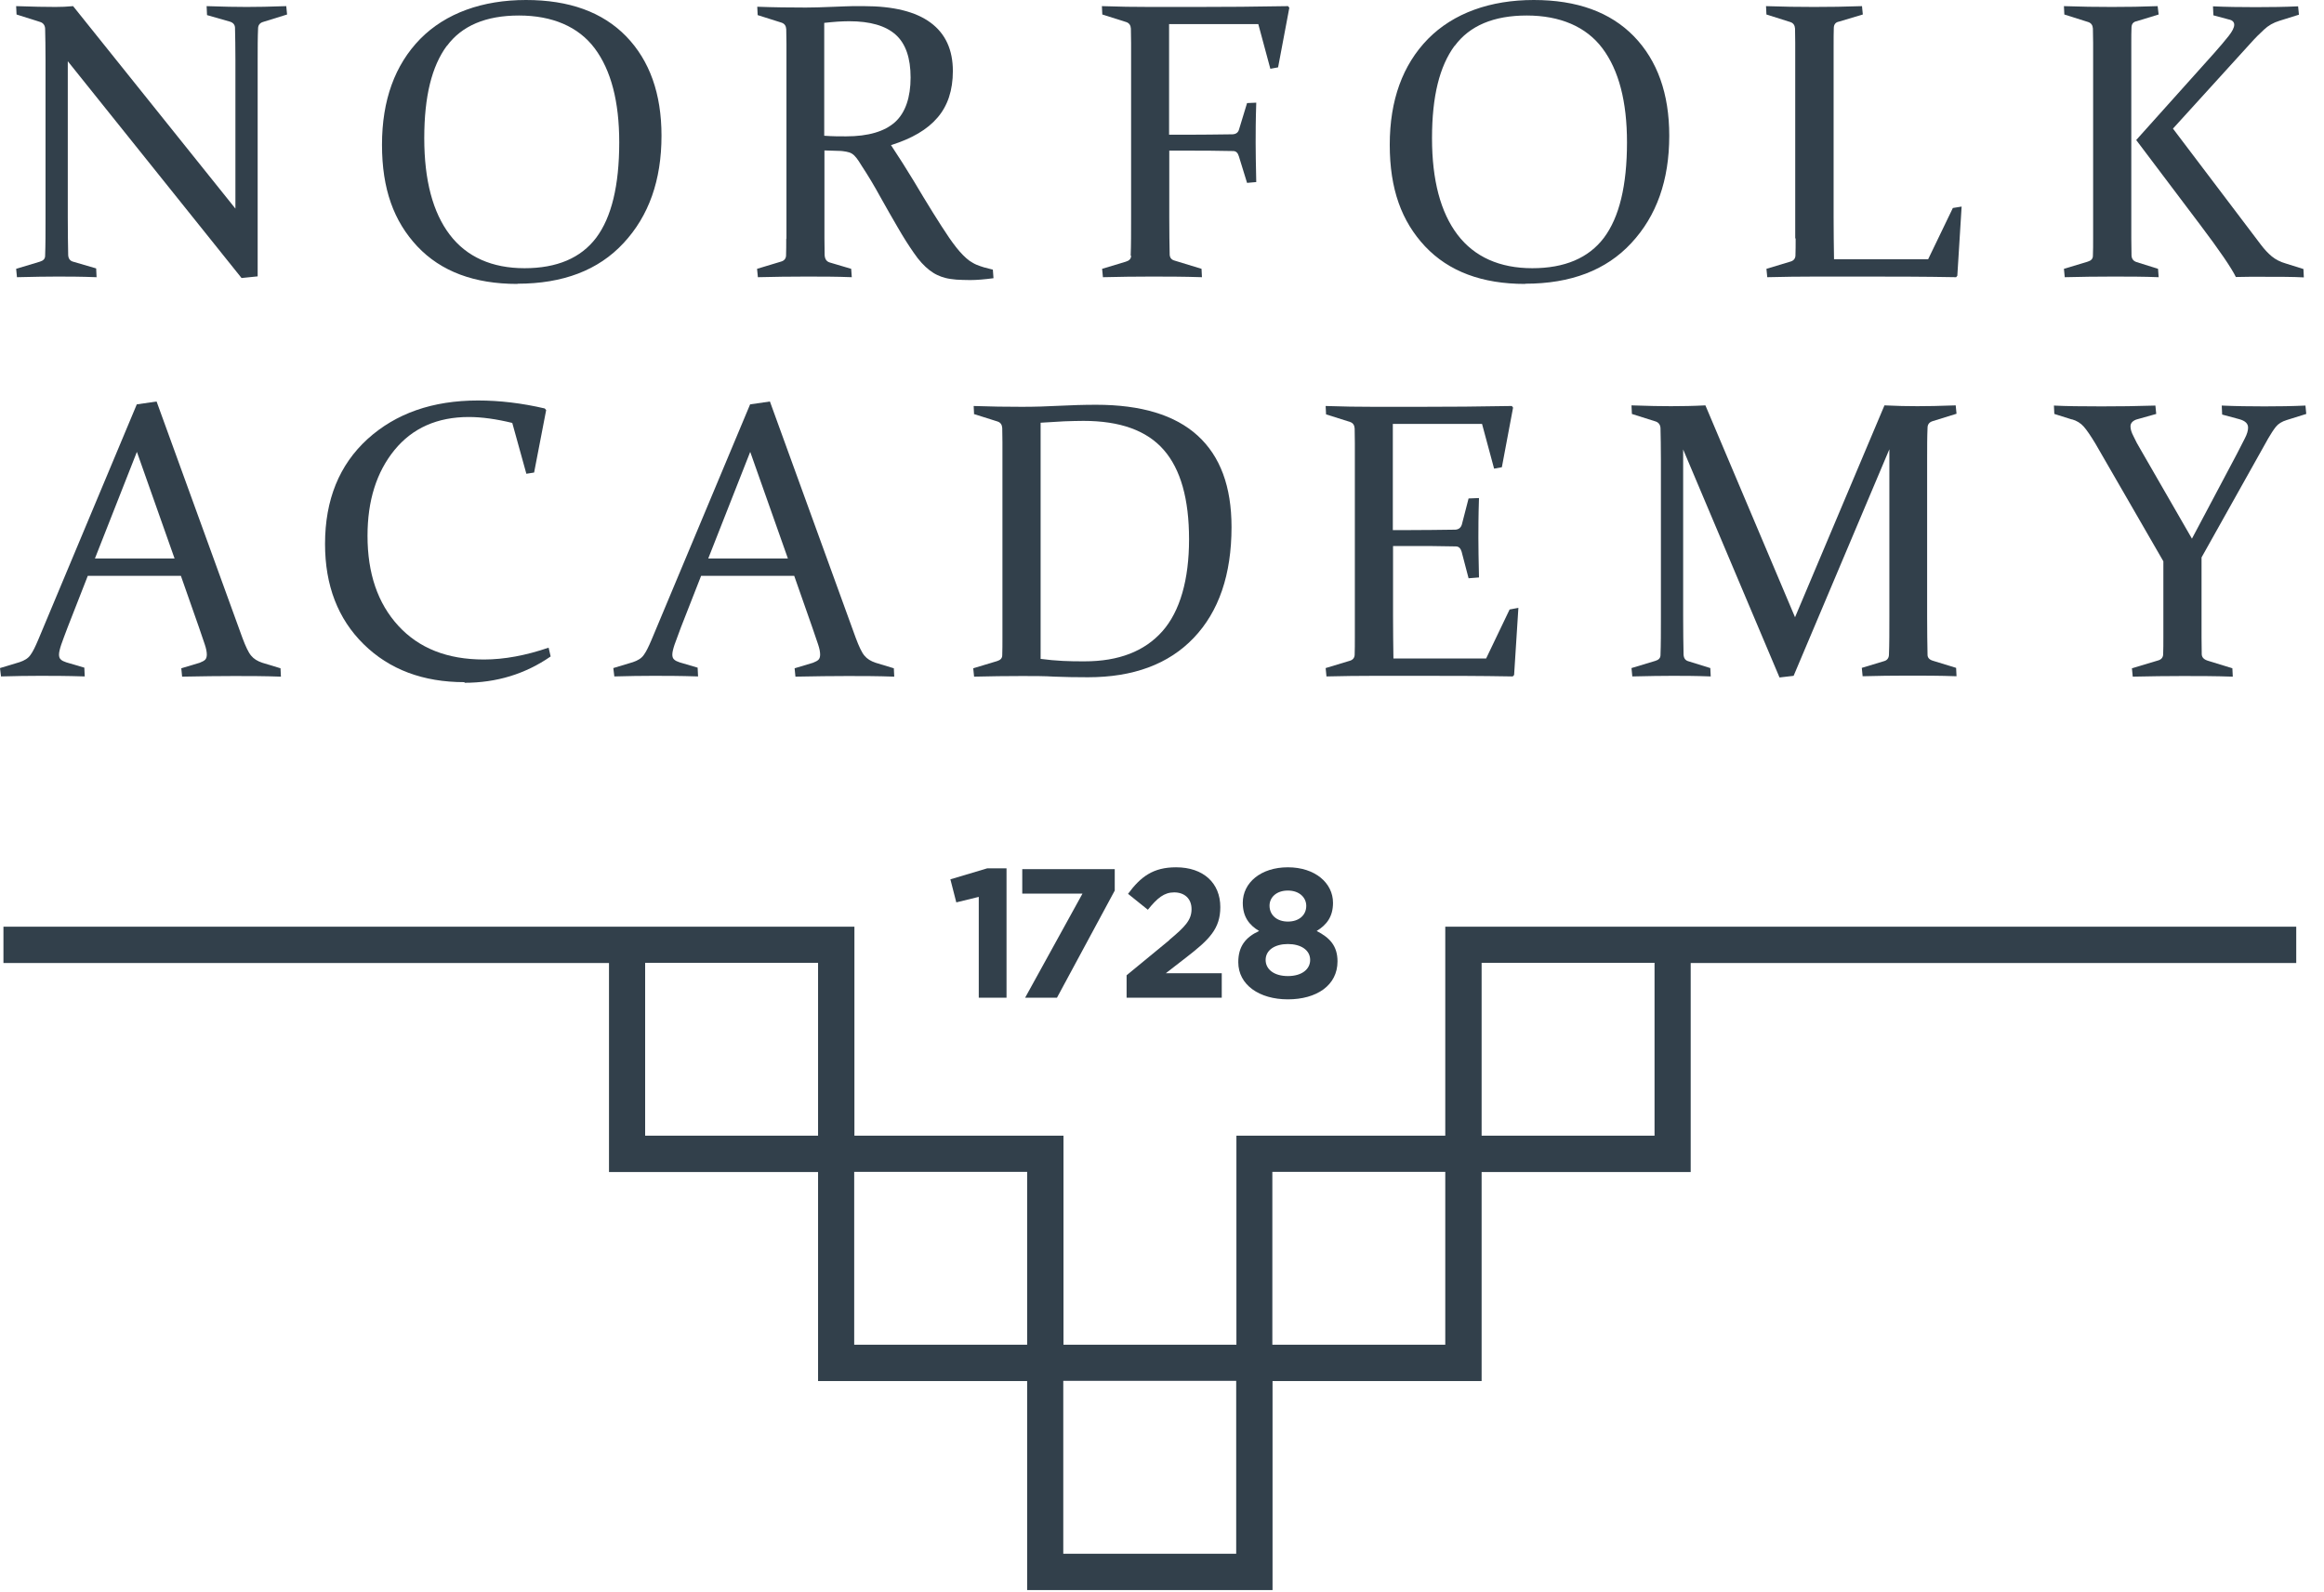
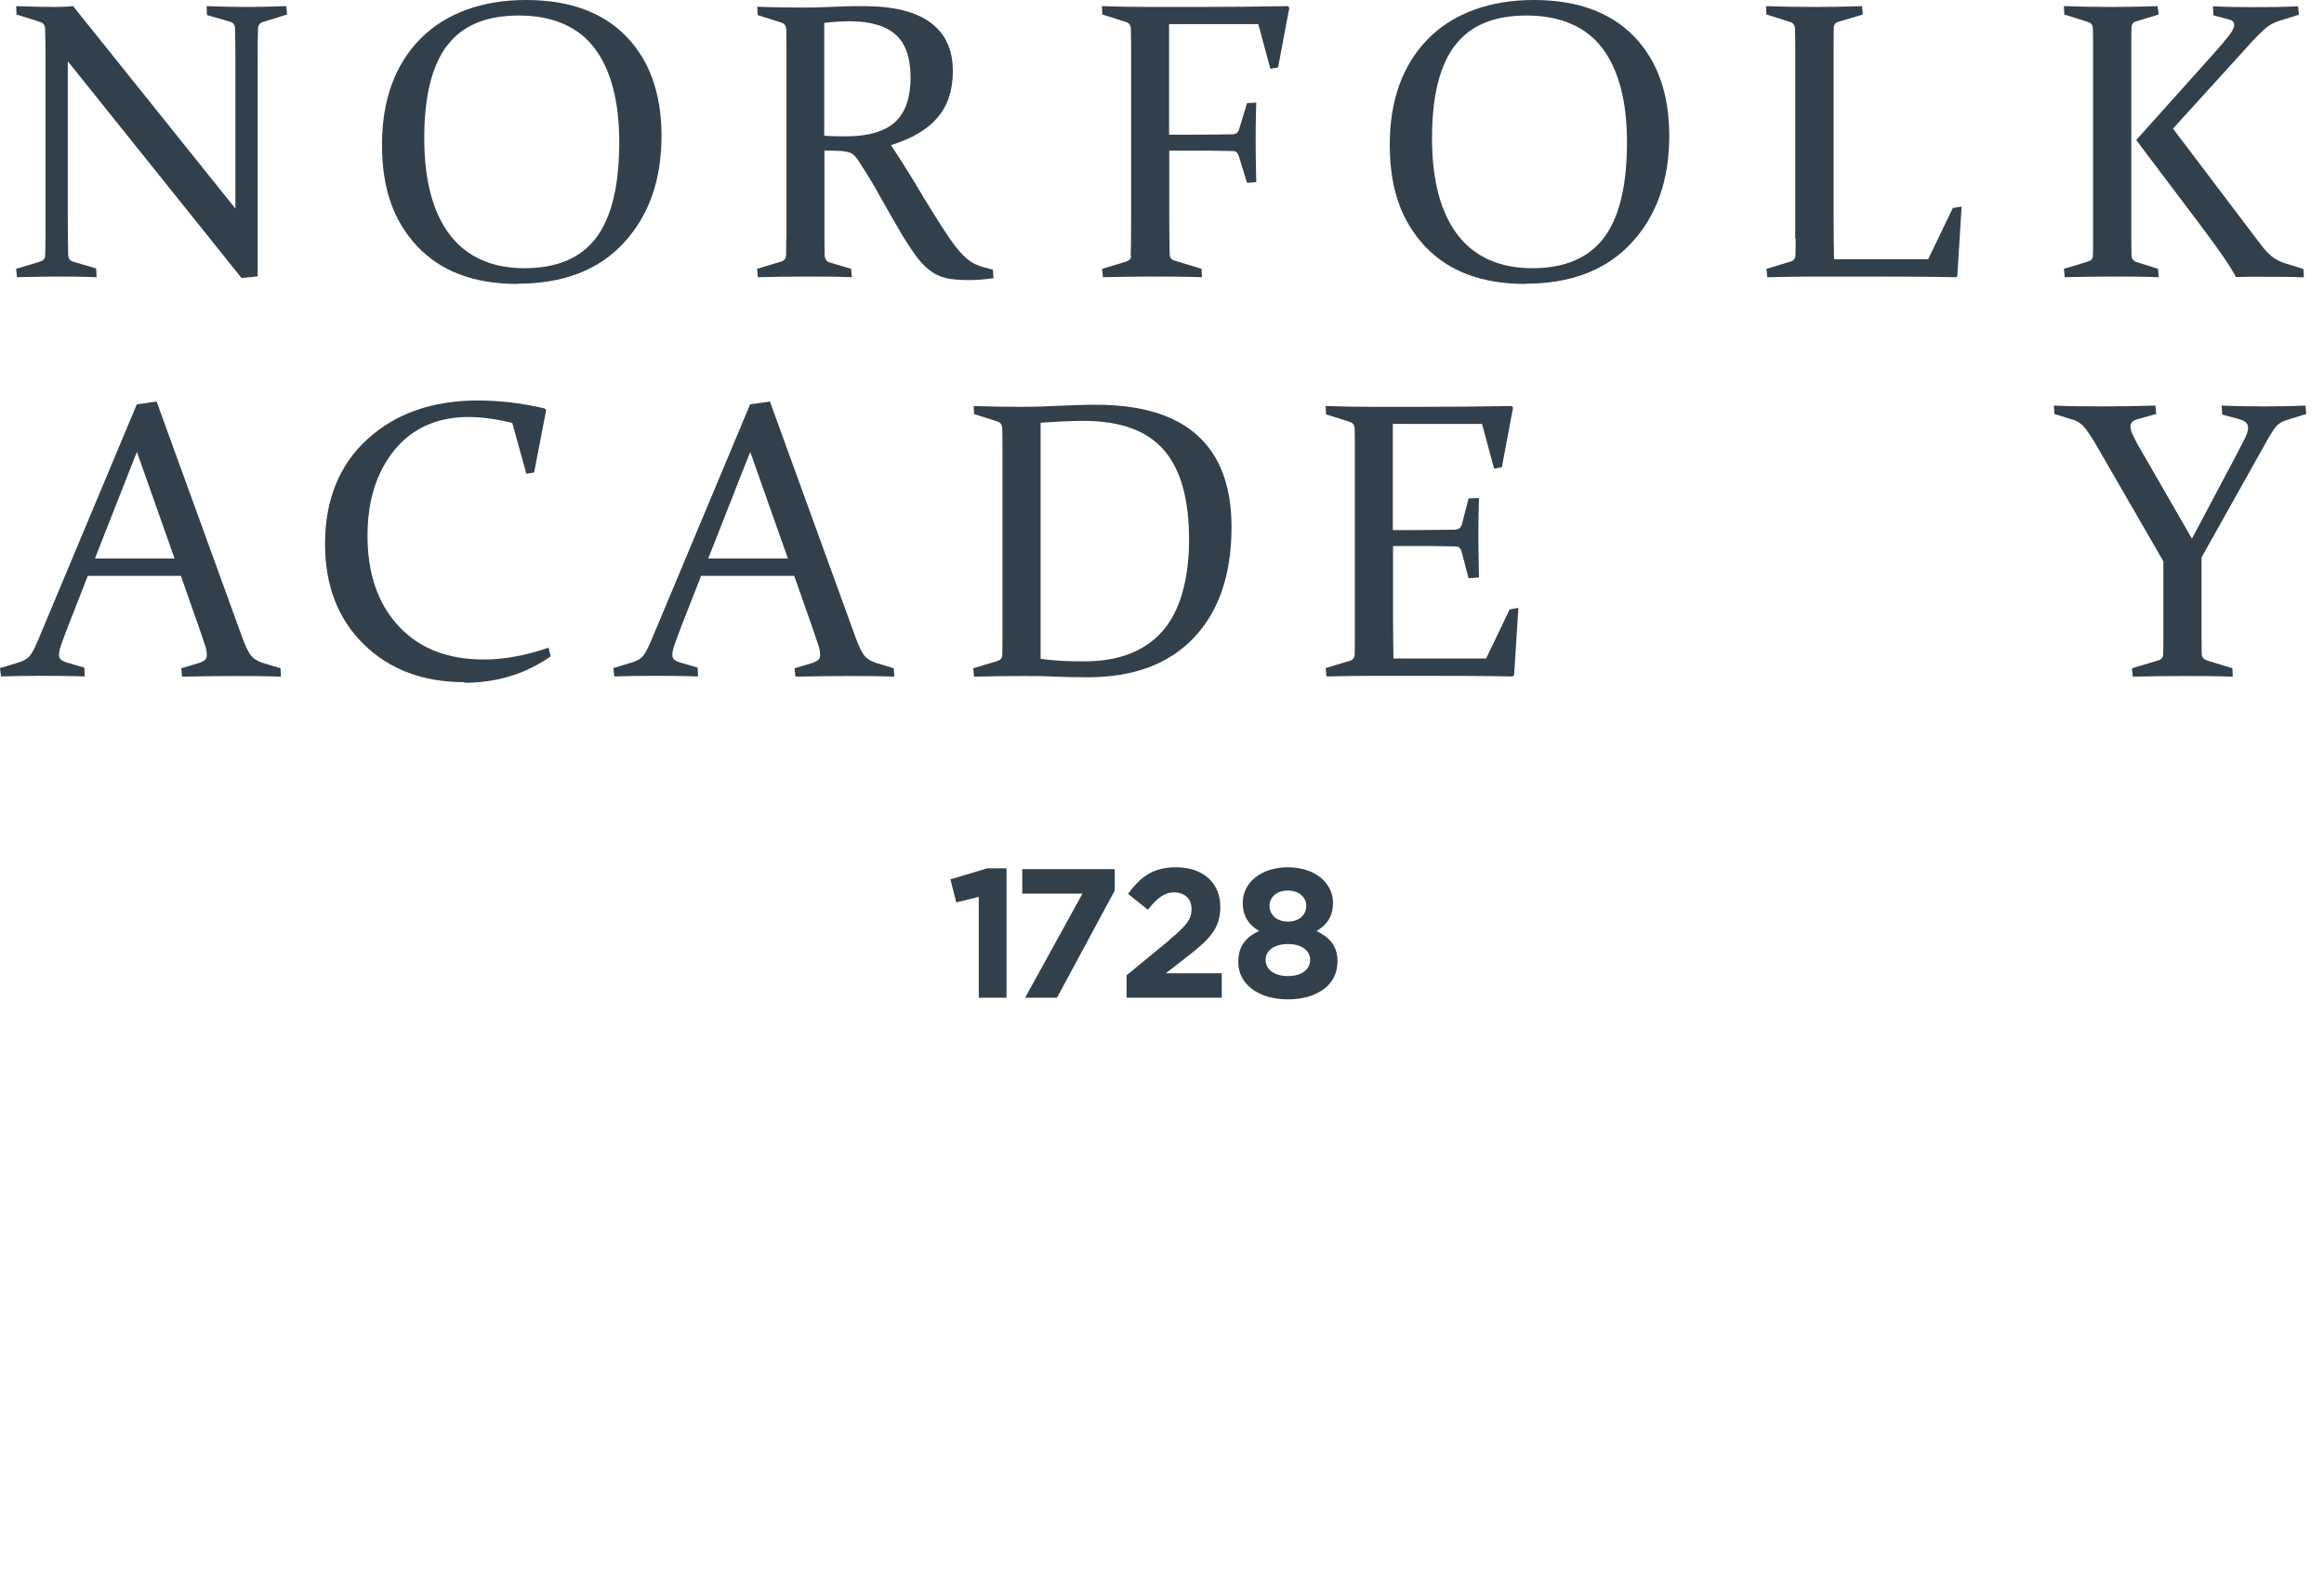
<svg xmlns="http://www.w3.org/2000/svg" width="108" height="74" viewBox="0 0 108 74" fill="none">
-   <path d="M67.174 52.791H57.458V62.507H49.422V52.791H39.706V43.076H0.16V44.764H28.301V54.48H38.017V64.196H47.733V73.912H59.137V64.196H68.853V54.48H78.569V44.764H106.71V43.076H67.164V52.791H67.174ZM38.017 52.791H29.981V44.755H38.017V52.791ZM47.733 62.507H39.696V54.471H47.733V62.507ZM57.448 72.223H49.412V64.186H57.448V72.223ZM67.164 62.507H59.128V54.471H67.164V62.507ZM68.853 44.755H76.889V52.791H68.853V44.755Z" fill="#32404B" />
  <path d="M2.097 11.888C2.097 12.031 2.012 12.116 1.851 12.164L0.75 12.496L0.788 12.885C1.556 12.866 2.183 12.856 2.648 12.856C3.112 12.856 3.739 12.856 4.488 12.885L4.469 12.477L3.397 12.164C3.255 12.126 3.179 12.021 3.169 11.86C3.16 11.395 3.15 10.807 3.15 10.105V2.846L11.225 12.923L11.974 12.847V2.818C11.974 2.22 11.974 1.727 11.993 1.328C11.993 1.177 12.069 1.072 12.211 1.025L13.341 0.674L13.303 0.285C12.553 0.313 11.936 0.323 11.462 0.323C10.988 0.323 10.371 0.313 9.602 0.285L9.621 0.702L10.684 1.006C10.836 1.053 10.912 1.148 10.921 1.281C10.931 1.698 10.94 2.201 10.94 2.78V9.697L3.397 0.285C3.122 0.313 2.847 0.323 2.581 0.323C2.135 0.323 1.519 0.313 0.75 0.285L0.769 0.674L1.879 1.025C2.012 1.072 2.088 1.177 2.097 1.328C2.107 1.727 2.116 2.22 2.116 2.818V10.095C2.116 10.797 2.116 11.395 2.097 11.879V11.888Z" fill="#32404B" />
  <path d="M24.052 13.188C26.158 13.188 27.809 12.562 28.976 11.3C30.153 10.038 30.741 8.378 30.741 6.309C30.741 4.355 30.191 2.818 29.099 1.689C27.999 0.56 26.452 0 24.441 0C22.43 0 20.712 0.607 19.526 1.812C18.35 3.017 17.752 4.659 17.752 6.727C17.752 8.795 18.302 10.285 19.393 11.452C20.494 12.619 22.041 13.198 24.043 13.198L24.052 13.188ZM20.769 2.135C21.462 1.195 22.581 0.721 24.118 0.721C25.655 0.721 26.879 1.233 27.638 2.249C28.397 3.264 28.777 4.725 28.777 6.613C28.777 8.634 28.416 10.105 27.705 11.053C26.993 11.993 25.883 12.467 24.375 12.467C22.866 12.467 21.689 11.945 20.902 10.911C20.114 9.877 19.716 8.378 19.716 6.423C19.716 4.469 20.067 3.084 20.76 2.135H20.769Z" fill="#32404B" />
  <path d="M36.538 11.082C36.538 11.376 36.538 11.642 36.529 11.888C36.519 12.031 36.434 12.126 36.282 12.164L35.182 12.496L35.22 12.885C35.979 12.866 36.719 12.856 37.449 12.856C38.18 12.856 38.873 12.856 39.584 12.885L39.556 12.496L38.559 12.201C38.407 12.154 38.332 12.04 38.322 11.851C38.322 11.613 38.313 11.357 38.313 11.072C38.313 10.788 38.313 10.465 38.313 10.105V6.993L38.939 7.012C39.1 7.012 39.224 7.031 39.328 7.05C39.432 7.069 39.518 7.097 39.593 7.144C39.669 7.192 39.736 7.258 39.802 7.344C39.869 7.429 39.945 7.543 40.03 7.685C40.343 8.16 40.637 8.653 40.912 9.156C41.188 9.659 41.463 10.124 41.719 10.57C41.975 11.015 42.222 11.405 42.468 11.756C42.706 12.107 42.952 12.372 43.199 12.562C43.313 12.648 43.427 12.723 43.55 12.78C43.664 12.837 43.797 12.885 43.949 12.923C44.091 12.961 44.262 12.979 44.442 12.998C44.632 13.008 44.84 13.018 45.087 13.018C45.381 13.018 45.742 12.989 46.169 12.932L46.14 12.534C45.988 12.496 45.856 12.458 45.732 12.429C45.609 12.391 45.495 12.353 45.381 12.306C45.267 12.258 45.163 12.192 45.059 12.126C44.954 12.05 44.859 11.964 44.755 11.86C44.556 11.661 44.347 11.395 44.11 11.053C43.882 10.712 43.626 10.323 43.351 9.877C43.076 9.431 42.772 8.938 42.459 8.406C42.136 7.875 41.785 7.315 41.406 6.746C42.373 6.442 43.095 6.025 43.569 5.465C44.043 4.915 44.281 4.194 44.281 3.302C44.281 2.315 43.939 1.566 43.246 1.053C42.554 0.541 41.52 0.285 40.144 0.285C40.02 0.285 39.84 0.285 39.632 0.285C39.413 0.285 39.138 0.304 38.816 0.313C38.493 0.323 38.227 0.332 38 0.342C37.772 0.342 37.592 0.351 37.449 0.351C36.709 0.351 35.96 0.342 35.191 0.313L35.21 0.702L36.32 1.053C36.462 1.101 36.529 1.205 36.538 1.357C36.538 1.556 36.548 1.774 36.548 2.021C36.548 2.268 36.548 2.543 36.548 2.846V10.124C36.548 10.484 36.548 10.807 36.548 11.11L36.538 11.082ZM38.303 1.063C38.521 1.034 38.73 1.025 38.92 1.006C39.11 0.996 39.29 0.987 39.461 0.987C40.438 0.987 41.159 1.196 41.624 1.613C42.089 2.03 42.317 2.695 42.317 3.605C42.317 4.516 42.079 5.237 41.596 5.674C41.112 6.11 40.353 6.338 39.318 6.338C39.005 6.338 38.673 6.338 38.303 6.31V1.063Z" fill="#32404B" />
  <path d="M52.564 11.888C52.564 12.031 52.478 12.116 52.317 12.164L51.217 12.496L51.255 12.885C52.023 12.866 52.773 12.856 53.484 12.856C54.196 12.856 54.983 12.856 55.856 12.885L55.837 12.496L54.594 12.116C54.442 12.078 54.367 11.983 54.357 11.841C54.347 11.386 54.338 10.807 54.338 10.095V7.002H55.192C55.818 7.002 56.53 7.002 57.308 7.021C57.441 7.021 57.526 7.106 57.573 7.268L57.953 8.501L58.38 8.463C58.361 7.628 58.352 7.021 58.352 6.632C58.352 6.243 58.352 5.607 58.38 4.772L57.953 4.791L57.583 6.006C57.545 6.158 57.441 6.234 57.279 6.243C56.511 6.253 55.818 6.262 55.192 6.262H54.329V1.12H58.475L59.035 3.197L59.395 3.131L59.917 0.361L59.86 0.285C58.37 0.313 56.957 0.323 55.619 0.323H53.437C52.725 0.323 51.985 0.313 51.207 0.285L51.226 0.674L52.336 1.025C52.478 1.072 52.545 1.177 52.554 1.328C52.554 1.528 52.564 1.746 52.564 1.992C52.564 2.239 52.564 2.514 52.564 2.818V10.095C52.564 10.797 52.564 11.395 52.545 11.879L52.564 11.888Z" fill="#32404B" />
  <path d="M70.884 13.188C72.99 13.188 74.641 12.562 75.808 11.3C76.985 10.038 77.573 8.378 77.573 6.309C77.573 4.355 77.023 2.818 75.932 1.689C74.831 0.56 73.284 0 71.273 0C69.261 0 67.544 0.607 66.358 1.812C65.182 3.017 64.584 4.659 64.584 6.727C64.584 8.795 65.134 10.285 66.225 11.452C67.326 12.619 68.873 13.198 70.874 13.198L70.884 13.188ZM67.601 2.135C68.294 1.195 69.413 0.721 70.95 0.721C72.487 0.721 73.711 1.233 74.47 2.249C75.23 3.264 75.609 4.725 75.609 6.613C75.609 8.634 75.248 10.105 74.537 11.053C73.825 11.993 72.715 12.467 71.207 12.467C69.698 12.467 68.522 11.945 67.734 10.911C66.947 9.877 66.548 8.378 66.548 6.423C66.548 4.469 66.899 3.084 67.592 2.135H67.601Z" fill="#32404B" />
  <path d="M83.446 11.082C83.446 11.376 83.446 11.642 83.437 11.888C83.427 12.031 83.342 12.126 83.19 12.164L82.089 12.496L82.127 12.885C82.886 12.866 83.626 12.856 84.357 12.856H86.606C87.924 12.856 89.357 12.856 90.904 12.885L90.96 12.818L91.16 9.602L90.752 9.668L89.604 12.05H85.23C85.22 11.405 85.211 10.75 85.211 10.086V2.78C85.211 2.78 85.211 2.6 85.211 2.201C85.211 1.803 85.211 1.499 85.22 1.281C85.23 1.129 85.306 1.034 85.457 1.006L86.568 0.674L86.53 0.285C85.761 0.313 85.021 0.323 84.3 0.323C83.579 0.323 82.848 0.313 82.07 0.285L82.089 0.674L83.199 1.025C83.342 1.072 83.408 1.177 83.418 1.328C83.418 1.528 83.427 1.746 83.427 1.992C83.427 2.239 83.427 2.514 83.427 2.818V10.095C83.427 10.456 83.427 10.778 83.427 11.082H83.446Z" fill="#32404B" />
  <path d="M97.271 11.082C97.271 11.376 97.271 11.642 97.261 11.888C97.261 12.031 97.176 12.116 97.015 12.164L95.914 12.496L95.952 12.885C96.711 12.866 97.451 12.856 98.182 12.856C98.912 12.856 99.605 12.856 100.316 12.885L100.288 12.496L99.292 12.183C99.14 12.135 99.064 12.031 99.055 11.879C99.055 11.642 99.045 11.376 99.045 11.082C99.045 10.788 99.045 10.465 99.045 10.105V2.78C99.045 2.486 99.045 2.211 99.045 1.964C99.045 1.708 99.045 1.48 99.055 1.262C99.064 1.11 99.14 1.015 99.292 0.987L100.316 0.674L100.269 0.285C99.567 0.313 98.855 0.323 98.144 0.323C97.432 0.323 96.692 0.313 95.914 0.285L95.933 0.674L97.043 1.025C97.185 1.072 97.252 1.177 97.261 1.328C97.261 1.528 97.271 1.746 97.271 1.992C97.271 2.239 97.271 2.514 97.271 2.818V10.095C97.271 10.456 97.271 10.778 97.271 11.082Z" fill="#32404B" />
  <path d="M103.581 0.902C103.742 0.94 103.828 1.025 103.828 1.148C103.828 1.281 103.742 1.452 103.571 1.67C103.401 1.888 103.173 2.154 102.888 2.477L99.273 6.509L102.243 10.447C103.145 11.642 103.695 12.448 103.904 12.876C104.112 12.876 104.321 12.866 104.53 12.866C104.738 12.866 104.947 12.866 105.146 12.866C105.915 12.866 106.56 12.866 107.063 12.894L107.044 12.505L106.228 12.249C105.962 12.173 105.744 12.059 105.573 11.917C105.403 11.775 105.232 11.595 105.061 11.367L100.981 5.978L104.568 2.031C104.795 1.775 105.014 1.556 105.213 1.376C105.412 1.186 105.649 1.053 105.924 0.968L106.835 0.683L106.797 0.294C106.181 0.323 105.526 0.332 104.824 0.332C104.122 0.332 103.429 0.323 102.841 0.294L102.86 0.712L103.6 0.911L103.581 0.902Z" fill="#32404B" />
  <path d="M3.938 31.443L3.919 31.035L3.084 30.789C2.97 30.751 2.884 30.713 2.827 30.656C2.77 30.608 2.742 30.532 2.742 30.428C2.742 30.314 2.78 30.163 2.846 29.963C2.913 29.764 3.017 29.498 3.141 29.166L4.08 26.766H8.406L9.251 29.176C9.365 29.498 9.45 29.755 9.516 29.954C9.583 30.153 9.611 30.305 9.611 30.428C9.611 30.532 9.583 30.618 9.535 30.665C9.488 30.713 9.403 30.76 9.279 30.808L8.425 31.064L8.463 31.453C9.393 31.434 10.2 31.424 10.873 31.424C11.547 31.424 12.268 31.424 13.055 31.453L13.036 31.064L12.192 30.808C11.964 30.732 11.793 30.627 11.67 30.476C11.547 30.333 11.414 30.049 11.262 29.641L7.277 18.663L6.357 18.796L1.774 29.745C1.641 30.058 1.528 30.295 1.414 30.447C1.309 30.599 1.139 30.703 0.911 30.779L0 31.054L0.047 31.443C0.712 31.424 1.309 31.415 1.85 31.415C2.391 31.415 3.084 31.415 3.938 31.443ZM6.366 21.016L8.112 25.959H4.412L6.357 21.016H6.366Z" fill="#32404B" />
  <path d="M21.586 31.738C23.075 31.738 24.413 31.33 25.59 30.514L25.495 30.106C24.442 30.466 23.436 30.656 22.487 30.656C20.789 30.656 19.47 30.134 18.512 29.09C17.553 28.047 17.079 26.652 17.079 24.906C17.079 23.274 17.496 21.946 18.331 20.921C19.166 19.897 20.324 19.384 21.785 19.384C22.392 19.384 23.066 19.479 23.806 19.659L24.461 22.022L24.821 21.965L25.381 19.062L25.314 18.986C24.252 18.739 23.218 18.616 22.212 18.616C20.106 18.616 18.398 19.213 17.079 20.409C15.77 21.604 15.105 23.227 15.105 25.286C15.105 27.212 15.703 28.768 16.899 29.944C18.094 31.121 19.66 31.709 21.586 31.709V31.738Z" fill="#32404B" />
  <path d="M29.916 30.447C29.811 30.599 29.64 30.703 29.413 30.779L28.502 31.054L28.549 31.443C29.213 31.424 29.811 31.415 30.352 31.415C30.893 31.415 31.585 31.415 32.44 31.443L32.42 31.035L31.585 30.789C31.472 30.751 31.386 30.713 31.329 30.656C31.272 30.608 31.244 30.532 31.244 30.428C31.244 30.314 31.282 30.163 31.348 29.963C31.424 29.764 31.519 29.498 31.642 29.166L32.582 26.766H36.908L37.753 29.176C37.867 29.498 37.952 29.755 38.018 29.954C38.085 30.153 38.113 30.305 38.113 30.428C38.113 30.532 38.085 30.618 38.037 30.665C37.99 30.713 37.904 30.76 37.781 30.808L36.927 31.064L36.965 31.453C37.895 31.434 38.702 31.424 39.375 31.424C40.049 31.424 40.77 31.424 41.557 31.453L41.538 31.064L40.694 30.808C40.466 30.732 40.295 30.627 40.172 30.476C40.049 30.333 39.916 30.049 39.764 29.641L35.779 18.663L34.859 18.796L30.276 29.745C30.143 30.058 30.029 30.295 29.916 30.447ZM34.868 21.016L36.614 25.959H32.914L34.859 21.016H34.868Z" fill="#32404B" />
  <path d="M45.248 19.242L46.358 19.593C46.5 19.64 46.566 19.745 46.576 19.897C46.576 20.096 46.585 20.314 46.585 20.561C46.585 20.807 46.585 21.083 46.585 21.386V28.663C46.585 29.024 46.585 29.347 46.585 29.65C46.585 29.944 46.585 30.21 46.576 30.457C46.576 30.599 46.49 30.684 46.329 30.732L45.228 31.064L45.267 31.453C46.026 31.434 46.766 31.424 47.496 31.424C48.046 31.424 48.549 31.424 49.005 31.453C49.46 31.472 49.972 31.481 50.561 31.481C52.667 31.481 54.309 30.874 55.475 29.65C56.642 28.426 57.231 26.709 57.231 24.498C57.231 22.62 56.709 21.206 55.656 20.248C54.603 19.289 53.028 18.815 50.94 18.815C50.352 18.815 49.783 18.834 49.223 18.862C48.663 18.891 48.094 18.91 47.496 18.91C46.766 18.91 46.016 18.9 45.248 18.872L45.267 19.261L45.248 19.242ZM48.35 19.65C48.767 19.621 49.128 19.602 49.46 19.584C49.783 19.574 50.086 19.564 50.352 19.564C52.05 19.564 53.293 20.01 54.081 20.912C54.868 21.813 55.257 23.198 55.257 25.067C55.257 26.937 54.84 28.417 54.014 29.347C53.189 30.276 51.984 30.741 50.409 30.741C50.067 30.741 49.726 30.741 49.394 30.722C49.052 30.703 48.711 30.675 48.359 30.627V19.65H48.35Z" fill="#32404B" />
  <path d="M62.962 29.64C62.962 29.934 62.962 30.2 62.953 30.447C62.943 30.589 62.858 30.684 62.706 30.722L61.605 31.054L61.643 31.443C62.403 31.424 63.142 31.415 63.873 31.415H66.008C67.317 31.415 68.75 31.415 70.296 31.443L70.363 31.377L70.562 28.255L70.154 28.331L69.063 30.608H64.755C64.746 29.963 64.737 29.308 64.737 28.644V25.38H65.543C66.169 25.38 66.871 25.38 67.649 25.399C67.792 25.399 67.877 25.485 67.924 25.646L68.247 26.879L68.731 26.841C68.712 26.006 68.703 25.399 68.703 25.01C68.703 24.621 68.703 23.986 68.731 23.151L68.247 23.17L67.934 24.384C67.886 24.536 67.782 24.612 67.63 24.621C66.862 24.631 66.169 24.64 65.543 24.64H64.727V19.706H68.873L69.433 21.784L69.794 21.718L70.315 18.948L70.258 18.872C68.769 18.9 67.355 18.91 66.017 18.91H63.835C63.123 18.91 62.383 18.9 61.605 18.872L61.624 19.261L62.734 19.612C62.877 19.659 62.943 19.763 62.953 19.915C62.953 20.114 62.962 20.333 62.962 20.579C62.962 20.826 62.962 21.101 62.962 21.405V28.682C62.962 29.043 62.962 29.365 62.962 29.669V29.64Z" fill="#32404B" />
-   <path d="M75.837 19.242L76.947 19.593C77.08 19.64 77.156 19.745 77.166 19.896C77.175 20.295 77.185 20.788 77.185 21.386V28.663C77.185 29.365 77.185 29.963 77.166 30.447C77.166 30.589 77.08 30.675 76.919 30.722L75.818 31.054L75.856 31.443C76.625 31.424 77.251 31.415 77.716 31.415C78.181 31.415 78.788 31.415 79.5 31.443L79.481 31.054L78.475 30.741C78.323 30.703 78.247 30.599 78.238 30.428C78.228 29.954 78.219 29.365 78.219 28.663V20.893L82.697 31.491L83.352 31.415L87.802 20.883V28.654C87.802 29.356 87.802 29.954 87.783 30.419C87.783 30.589 87.697 30.694 87.555 30.732L86.521 31.045L86.559 31.434C87.251 31.415 87.944 31.405 88.656 31.405C89.367 31.405 90.136 31.405 90.923 31.434L90.904 31.045L89.823 30.713C89.661 30.665 89.576 30.57 89.576 30.438C89.566 29.954 89.557 29.356 89.557 28.654V21.377C89.557 20.779 89.557 20.285 89.576 19.887C89.576 19.735 89.652 19.631 89.794 19.583L90.923 19.232L90.885 18.843C90.136 18.872 89.538 18.881 89.102 18.881C88.665 18.881 88.134 18.872 87.574 18.843L83.418 28.692L79.253 18.843C78.693 18.872 78.162 18.881 77.65 18.881C77.204 18.881 76.587 18.872 75.818 18.843L75.837 19.232V19.242Z" fill="#32404B" />
  <path d="M96.275 19.488C96.512 19.555 96.692 19.669 96.835 19.83C96.977 19.991 97.157 20.257 97.375 20.617L100.535 26.092V28.635C100.535 28.995 100.535 29.318 100.535 29.621C100.535 29.916 100.535 30.181 100.525 30.428C100.516 30.57 100.43 30.665 100.279 30.703L99.074 31.064L99.112 31.453C99.937 31.434 100.715 31.424 101.436 31.424C102.157 31.424 102.916 31.424 103.761 31.453L103.742 31.064L102.632 30.722C102.432 30.665 102.328 30.57 102.318 30.418C102.318 30.181 102.309 29.916 102.309 29.621C102.309 29.327 102.309 29.005 102.309 28.644V25.912L105.412 20.371C105.535 20.162 105.649 19.982 105.763 19.839C105.876 19.697 106.047 19.593 106.265 19.526L107.176 19.241L107.138 18.852C106.522 18.881 105.886 18.89 105.231 18.89C104.577 18.89 103.893 18.881 103.248 18.852L103.267 19.27L104.074 19.488C104.339 19.564 104.472 19.688 104.472 19.877C104.472 20.01 104.425 20.181 104.32 20.38C104.216 20.579 104.093 20.826 103.941 21.12L101.863 25.039L99.491 20.921C99.349 20.684 99.235 20.475 99.15 20.285C99.055 20.105 99.007 19.953 99.007 19.82C99.007 19.735 99.036 19.669 99.093 19.612C99.15 19.555 99.235 19.507 99.358 19.479L100.203 19.241L100.165 18.852C99.301 18.881 98.466 18.89 97.66 18.89C96.73 18.89 95.999 18.881 95.449 18.852L95.468 19.241L96.284 19.498L96.275 19.488Z" fill="#32404B" />
  <path d="M46.775 46.377V40.362H45.883L44.166 40.874L44.441 41.946L45.485 41.69V46.377H46.775Z" fill="#32404B" />
  <path d="M49.119 46.377L51.804 41.396V40.4H47.506V41.538H50.305L47.639 46.377H49.119Z" fill="#32404B" />
  <path d="M54.339 43.702L52.355 45.334V46.377H56.777V45.239H54.177L55.145 44.489C56.198 43.673 56.71 43.17 56.71 42.165C56.71 41.045 55.923 40.315 54.652 40.315C53.589 40.315 53.01 40.751 52.422 41.548L53.342 42.288C53.788 41.738 54.101 41.481 54.566 41.481C55.031 41.481 55.373 41.757 55.373 42.26C55.373 42.762 55.078 43.075 54.339 43.692V43.702Z" fill="#32404B" />
  <path d="M57.545 44.726C57.545 45.779 58.522 46.453 59.85 46.453C61.179 46.453 62.156 45.808 62.156 44.688C62.156 43.967 61.795 43.588 61.188 43.275C61.653 42.99 61.947 42.611 61.947 41.965C61.947 41.045 61.112 40.315 59.85 40.315C58.589 40.315 57.754 41.035 57.754 41.965C57.754 42.611 58.048 42.999 58.513 43.275C57.877 43.569 57.545 43.996 57.545 44.726ZM59.85 41.396C60.391 41.396 60.704 41.728 60.704 42.108C60.704 42.535 60.372 42.838 59.85 42.838C59.329 42.838 58.997 42.525 58.997 42.098C58.997 41.719 59.31 41.396 59.85 41.396ZM59.85 43.882C60.448 43.882 60.885 44.157 60.885 44.622C60.885 45.049 60.505 45.371 59.85 45.371C59.196 45.371 58.816 45.049 58.816 44.622C58.816 44.157 59.253 43.882 59.85 43.882Z" fill="#32404B" />
</svg>